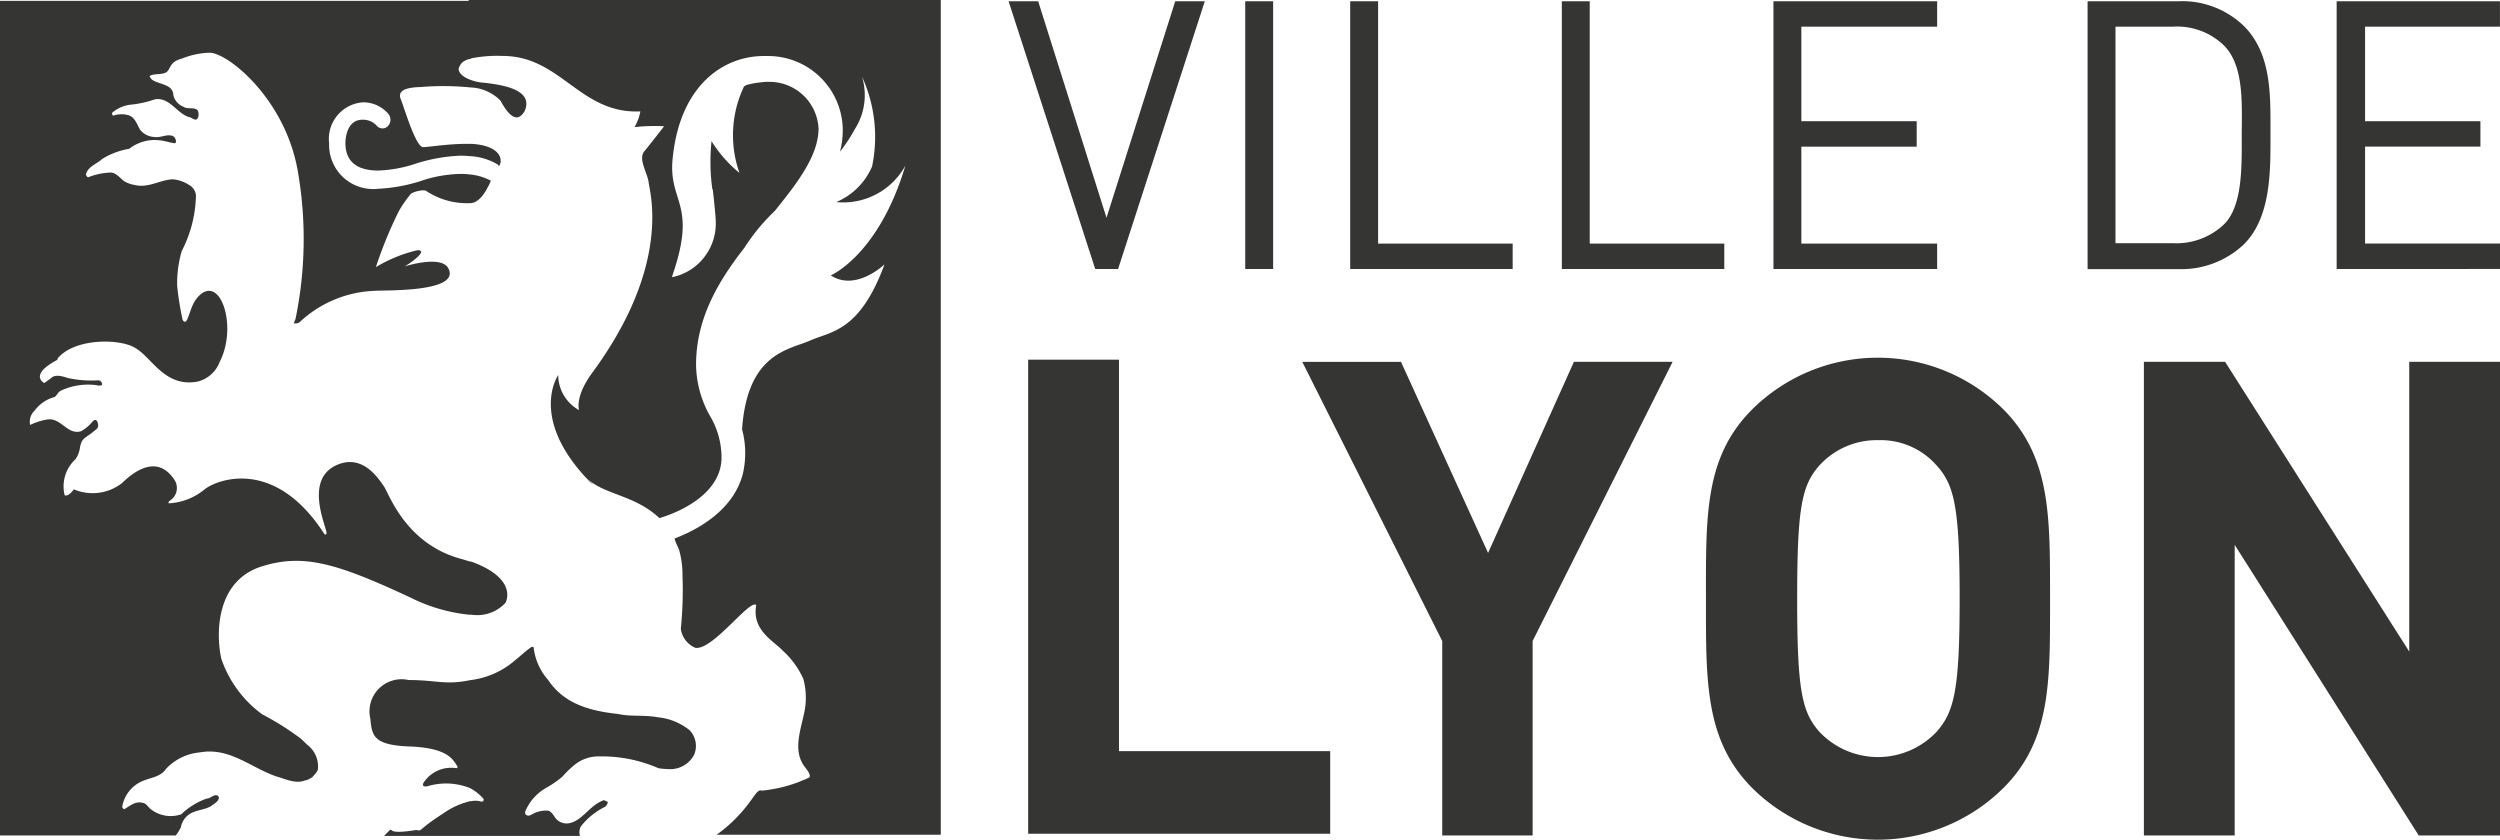
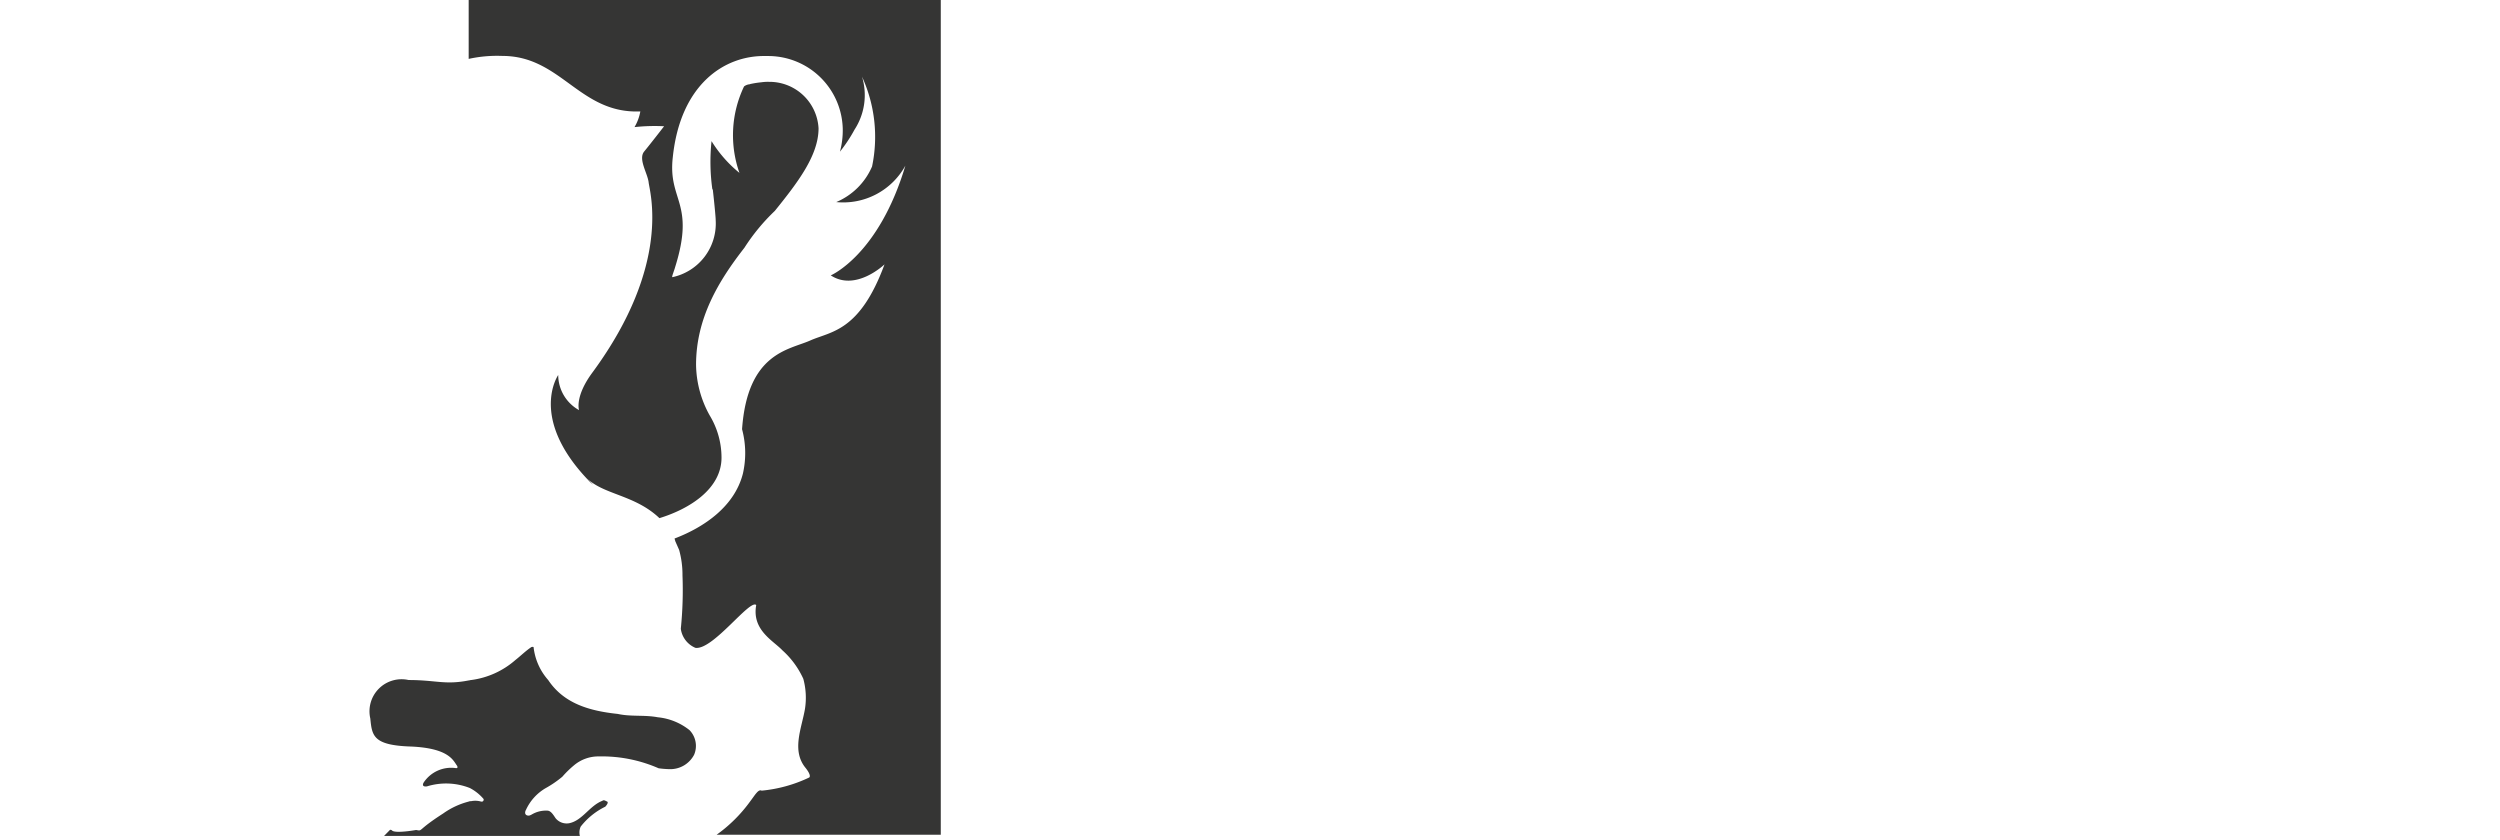
<svg xmlns="http://www.w3.org/2000/svg" width="149.56" height="50.234" viewBox="0 0 149.56 50.234">
  <g transform="translate(-305.866 -4182)">
-     <path d="M220.319.971l-4.112,12.951L212.12.971h-1.77l5.183,16.018H216.9L222.088.971Zm4.187,0h1.67V16.989h-1.67Zm6.28,0V16.989h9.72V15.468h-8.05V.971Zm12.661,0V16.989h9.719V15.468h-8.05V.971Zm12.66,0V16.989H265.9V15.468h-8.124v-5.8h6.9V8.144h-6.9V2.492H265.9V.971ZM284.27,15.494a5.453,5.453,0,0,1-3.963,1.5H274.9V.971h5.408a5.314,5.314,0,0,1,3.963,1.5c1.644,1.673,1.57,4.131,1.57,6.336S285.914,13.821,284.27,15.494ZM283.1,3.657a4.019,4.019,0,0,0-3.091-1.166h-3.44V15.443h3.44a4.112,4.112,0,0,0,3.091-1.166c1.1-1.141,1.022-3.523,1.022-5.5C284.145,6.826,284.195,4.823,283.1,3.657Zm6.7,13.332V.971h9.769V2.492H291.5V8.144h6.9V9.664h-6.9v5.8h8.075v1.521ZM211.521,50.774V22.413h5.433V45.832H229.59v4.942ZM241.7,39.242V50.875h-5.408V39.242l-8.373-16.7h5.906l5.21,11.431L244.17,22.54h5.906Zm28.188,8.769a10.675,10.675,0,0,1-15.078,0c-2.817-2.864-2.741-6.387-2.741-11.3s-.1-8.44,2.741-11.3a10.675,10.675,0,0,1,15.078,0c2.816,2.864,2.766,6.387,2.766,11.3S272.73,45.147,269.89,48.011Zm-4.013-19.262a4.443,4.443,0,0,0-3.489-1.521,4.638,4.638,0,0,0-3.539,1.521c-1.047,1.191-1.321,2.509-1.321,7.958s.274,6.767,1.321,7.958a4.821,4.821,0,0,0,7.028,0c1.047-1.191,1.371-2.509,1.371-7.958C267.248,31.233,266.924,29.915,265.877,28.749Zm28.835,22.126L283.7,33.489V50.875h-5.432V22.54h4.859l11.016,17.336V22.54h5.433V50.875Z" transform="translate(155.854 4181.105)" fill="#353534" />
-     <path d="M186.361,5.84a2.648,2.648,0,0,1-.8-.2c-.449-.177-.7-.482-.6-.71.1-.177.124-.38.723-.532V.949H157.5v49.93h10.517a3.093,3.093,0,0,0,.3-.482,1.269,1.269,0,0,1,.3-.608c.424-.456,1-.38,1.5-.659.175-.152.5-.279.474-.558-.2-.279-.474.1-.723.1a4.212,4.212,0,0,0-1.521.938,1.92,1.92,0,0,1-1.82-.3c-.174-.127-.274-.355-.473-.38-.449-.127-.773.177-1.122.38-.049,0-.1-.1-.124-.127a2.039,2.039,0,0,1,1.321-1.6c.449-.177,1-.228,1.3-.684a3.145,3.145,0,0,1,2.018-.988c1.795-.329,3.09.938,4.611,1.445.548.152,1.146.456,1.694.228.15,0,.3-.127.424-.177.126-.177.349-.329.349-.558a1.626,1.626,0,0,0-.548-1.318c-.2-.152-.374-.38-.6-.532a16.637,16.637,0,0,0-2.193-1.369,6.851,6.851,0,0,1-2.442-3.32c-.275-1.166-.5-4.664,2.492-5.551,2.442-.735,4.41-.177,8.847,1.9a10.1,10.1,0,0,0,3.489,1.014h.15a2.293,2.293,0,0,0,2.018-.71c.15-.279.524-1.521-2.018-2.458-.025,0-.1-.025-.124-.025h-.025c-.15-.051-.324-.1-.5-.152-3.265-.887-4.262-3.8-4.586-4.309-.349-.507-1.2-1.825-2.592-1.394-2.467.786-.674,4.131-.872,4.207-.05.1-.124,0-.124,0-2.941-4.562-6.381-3.269-7.154-2.661a3.652,3.652,0,0,1-2.118.836c-.124,0,.025-.152.025-.152a.89.89,0,0,0,.323-1.191c-.822-1.318-1.993-1.014-3.165.127a2.859,2.859,0,0,1-2.891.38c-.349.482-.548.355-.548.355a2.2,2.2,0,0,1,.647-2.154,1.639,1.639,0,0,0,.274-.735c.124-.608.374-.532.848-.963.174-.127.3-.2.2-.507s-.324-.025-.324-.025a2.33,2.33,0,0,1-.672.558c-.822.228-1.171-.811-1.993-.71a3.858,3.858,0,0,0-1.047.329.922.922,0,0,1,.274-.862,2.18,2.18,0,0,1,1.2-.811c.15-.127.2-.3.373-.38a3.839,3.839,0,0,1,2.094-.329c.1.025.5.1.324-.177-.1-.152-.2-.1-.424-.1a6.532,6.532,0,0,1-1.6-.152c-.373-.127-.723-.2-.946-.025-.15.127-.449.329-.449.329s-.922-.456.7-1.343c.124-.051.1-.127.1-.127,1-1.217,3.664-1.191,4.586-.659,1.022.532,1.77,2.382,3.739,2.053a1.889,1.889,0,0,0,1.37-1.191c1.122-2.18-.025-5.449-1.37-3.8-.474.558-.524,1.774-.848,1.292a18.528,18.528,0,0,1-.323-2,6.734,6.734,0,0,1,.274-2.129,7.536,7.536,0,0,0,.847-3.32.8.8,0,0,0-.424-.634,2.125,2.125,0,0,0-.948-.329c-.8.025-1.47.558-2.343.329a1.732,1.732,0,0,1-.6-.228c-.224-.177-.449-.482-.772-.507a3.988,3.988,0,0,0-1.346.279c-.1,0-.124-.1-.15-.152.1-.482.647-.634.972-.938a4.483,4.483,0,0,1,1.62-.608,2.455,2.455,0,0,1,1.82-.507c.324.025.623.152.921.177,0-.025.025-.025.05-.051a.379.379,0,0,0-.175-.38c-.373-.152-.723.127-1.146.051a1.152,1.152,0,0,1-.822-.431c-.175-.3-.3-.735-.674-.862a1.507,1.507,0,0,0-.946.025c-.025-.051-.1-.152-.025-.2a2.067,2.067,0,0,1,1.022-.456,6.283,6.283,0,0,0,1.521-.329c.872-.127,1.3.836,2.019,1.064.175,0,.424.329.548.025a.519.519,0,0,0-.025-.431c-.175-.2-.622-.051-.822-.2a1,1,0,0,1-.623-.684c-.025-.71-.872-.634-1.3-.963a1.073,1.073,0,0,1-.124-.177c.05-.152.672-.127.8-.177.549-.1.225-.659,1.122-.887a4.752,4.752,0,0,1,1.694-.355c1.122.051,4.536,2.813,5.259,7.147a23.61,23.61,0,0,1-.15,8.795.978.978,0,0,0-.1.279c.025-.025.05-.051.1-.025a.407.407,0,0,0,.274-.1,6.9,6.9,0,0,1,4.437-1.85c.648-.051,5.184.1,4.437-1.343-.449-.862-2.791-.051-2.617-.127.15-.051,1.494-.963.772-.963a8.608,8.608,0,0,0-2.492,1.014,25.038,25.038,0,0,1,1.371-3.346,7.009,7.009,0,0,1,.723-1.039c.15-.127.8-.3.948-.152a4.406,4.406,0,0,0,2.566.71c.623.025,1.047-.887,1.047-.887l.1-.177.124-.279a3.42,3.42,0,0,0-1.3-.38,4.343,4.343,0,0,0-.6-.025,7.832,7.832,0,0,0-2.318.431,9.867,9.867,0,0,1-2.517.456,2.638,2.638,0,0,1-2.941-2.712,2.194,2.194,0,0,1,1.995-2.458,1.965,1.965,0,0,1,1.52.659.552.552,0,0,1,.025.735.448.448,0,0,1-.672.025,1.11,1.11,0,0,0-.872-.38c-1,0-1.022,1.267-1.022,1.394,0,1.369,1.047,1.647,1.968,1.647a7.976,7.976,0,0,0,2.294-.431,10.063,10.063,0,0,1,2.566-.456,4.532,4.532,0,0,1,.6.025,3.541,3.541,0,0,1,1.694.507.132.132,0,0,1,.05.1c.225-.2.324-1.217-1.62-1.343h-.3c-1.047,0-2.168.177-2.592.2-.449.025-1.146-2.382-1.346-2.864s.2-.71,1.2-.735a16.474,16.474,0,0,1,2.966.025,2.653,2.653,0,0,1,1.794.786c.648,1.191,1.1,1.217,1.447.634C189.351,6.474,188.2,6.018,186.361,5.84Z" transform="translate(148.366 4181.102)" fill="#353534" />
    <path d="M194.1,43.814c-.8-.152-1.595-.025-2.393-.2-1.669-.177-3.215-.608-4.161-2.028a3.555,3.555,0,0,1-.872-1.952c0-.051-.1-.025-.124-.025-.349.228-.648.532-.973.786a4.989,4.989,0,0,1-2.642,1.191c-.049,0-.1.025-.15.025-1.42.279-1.943-.025-3.588-.025a1.919,1.919,0,0,0-2.292,2.306c.1,1.039.174,1.6,2.442,1.673,2.267.1,2.517.836,2.741,1.141,0,0,.1.152-.049.152a1.975,1.975,0,0,0-1.944.862s-.175.279.2.228a3.874,3.874,0,0,1,2.568.1,2.77,2.77,0,0,1,.822.659s.025.177-.15.152a1.227,1.227,0,0,0-.6-.025.314.314,0,0,0-.15.025,4.591,4.591,0,0,0-1.52.71c-1.62,1.039-1.2,1.065-1.62.988,0,0-1.271.228-1.445.025-.025-.025-.1-.051-.124-.025l-.349.355h11.714a.844.844,0,0,1,.05-.558,4.2,4.2,0,0,1,1.47-1.191c.049-.051.2-.228.124-.3-.124-.051-.2-.127-.3-.051-.773.3-1.2,1.191-1.995,1.343a.853.853,0,0,1-.8-.3c-.124-.177-.274-.456-.5-.456a1.664,1.664,0,0,0-.921.228c-.1.051-.175.1-.3.051s-.126-.2-.05-.329a2.9,2.9,0,0,1,1.171-1.293,6.351,6.351,0,0,0,1-.684,6.077,6.077,0,0,1,.7-.684,2.263,2.263,0,0,1,1.5-.532,8.466,8.466,0,0,1,3.564.71,5.593,5.593,0,0,0,.622.051,1.607,1.607,0,0,0,1.5-.862,1.351,1.351,0,0,0-.274-1.47A3.6,3.6,0,0,0,194.1,43.814ZM182.789,4.427a7.946,7.946,0,0,1,2.02-.177c3.514,0,4.61,3.472,8.249,3.32a2.8,2.8,0,0,1-.348.938,11.216,11.216,0,0,1,1.77-.051s-.823,1.064-1.2,1.521c-.349.456.2,1.267.274,1.825.049.558,1.42,4.866-3.339,11.355-1.1,1.47-.823,2.281-.823,2.281a2.41,2.41,0,0,1-1.246-2.1s-1.77,2.535,1.77,6.26a1.845,1.845,0,0,0,.323.3l-.424-.431c1,1.039,2.892,1.014,4.386,2.433,1.745-.532,3.714-1.723,3.714-3.624a4.883,4.883,0,0,0-.7-2.509,6.374,6.374,0,0,1-.823-3.041c0-2.788,1.346-5.018,2.892-7a11.888,11.888,0,0,1,1.819-2.205c1.371-1.7,2.617-3.32,2.617-4.942A2.94,2.94,0,0,0,200.759,5.8a2.665,2.665,0,0,0-.449.025,5.739,5.739,0,0,0-.648.1c-.025,0-.05.025-.1.025a.634.634,0,0,0-.3.127,6.764,6.764,0,0,0-.274,5.17,7.554,7.554,0,0,1-1.67-1.9,11.845,11.845,0,0,0,.05,2.889h.025c.1.887.174,1.673.174,1.85a3.281,3.281,0,0,1-2.592,3.4c-.05-.025.1-.355.175-.634,1.2-3.852-.449-3.929-.15-6.539.449-4.334,3.065-6.108,5.558-6.057h.2a4.462,4.462,0,0,1,4.41,4.359A4.909,4.909,0,0,1,205,9.978a8.879,8.879,0,0,0,.872-1.318,3.785,3.785,0,0,0,.449-3.168,8.646,8.646,0,0,1,.6,5.373,4.036,4.036,0,0,1-2.144,2.129,4.248,4.248,0,0,0,4.137-2.18c-1.595,5.348-4.462,6.564-4.462,6.564,1.5.988,3.215-.659,3.215-.659-1.494,4.055-3.215,4-4.461,4.562-1.271.558-3.739.735-4.062,5.3a5.521,5.521,0,0,1,.049,2.661c-.5,1.952-2.292,3.193-4.087,3.878.025.1.05.177.05.177l.224.507a5.571,5.571,0,0,1,.2,1.521,22.914,22.914,0,0,1-.1,3.194,1.444,1.444,0,0,0,.872,1.141c1.047.152,3.264-2.94,3.639-2.56-.274,1.5,1.022,2.129,1.57,2.712a5.145,5.145,0,0,1,1.247,1.7,4.33,4.33,0,0,1,.1,1.8c-.2,1.166-.822,2.509.05,3.548.373.482.2.558.2.558a8.418,8.418,0,0,1-2.841.786c-.2-.1-.374.228-.7.659a8.747,8.747,0,0,1-1.993,1.977h13.408V.9H182.789Z" transform="translate(151.115 4181.096)" fill="#353534" />
  </g>
</svg>